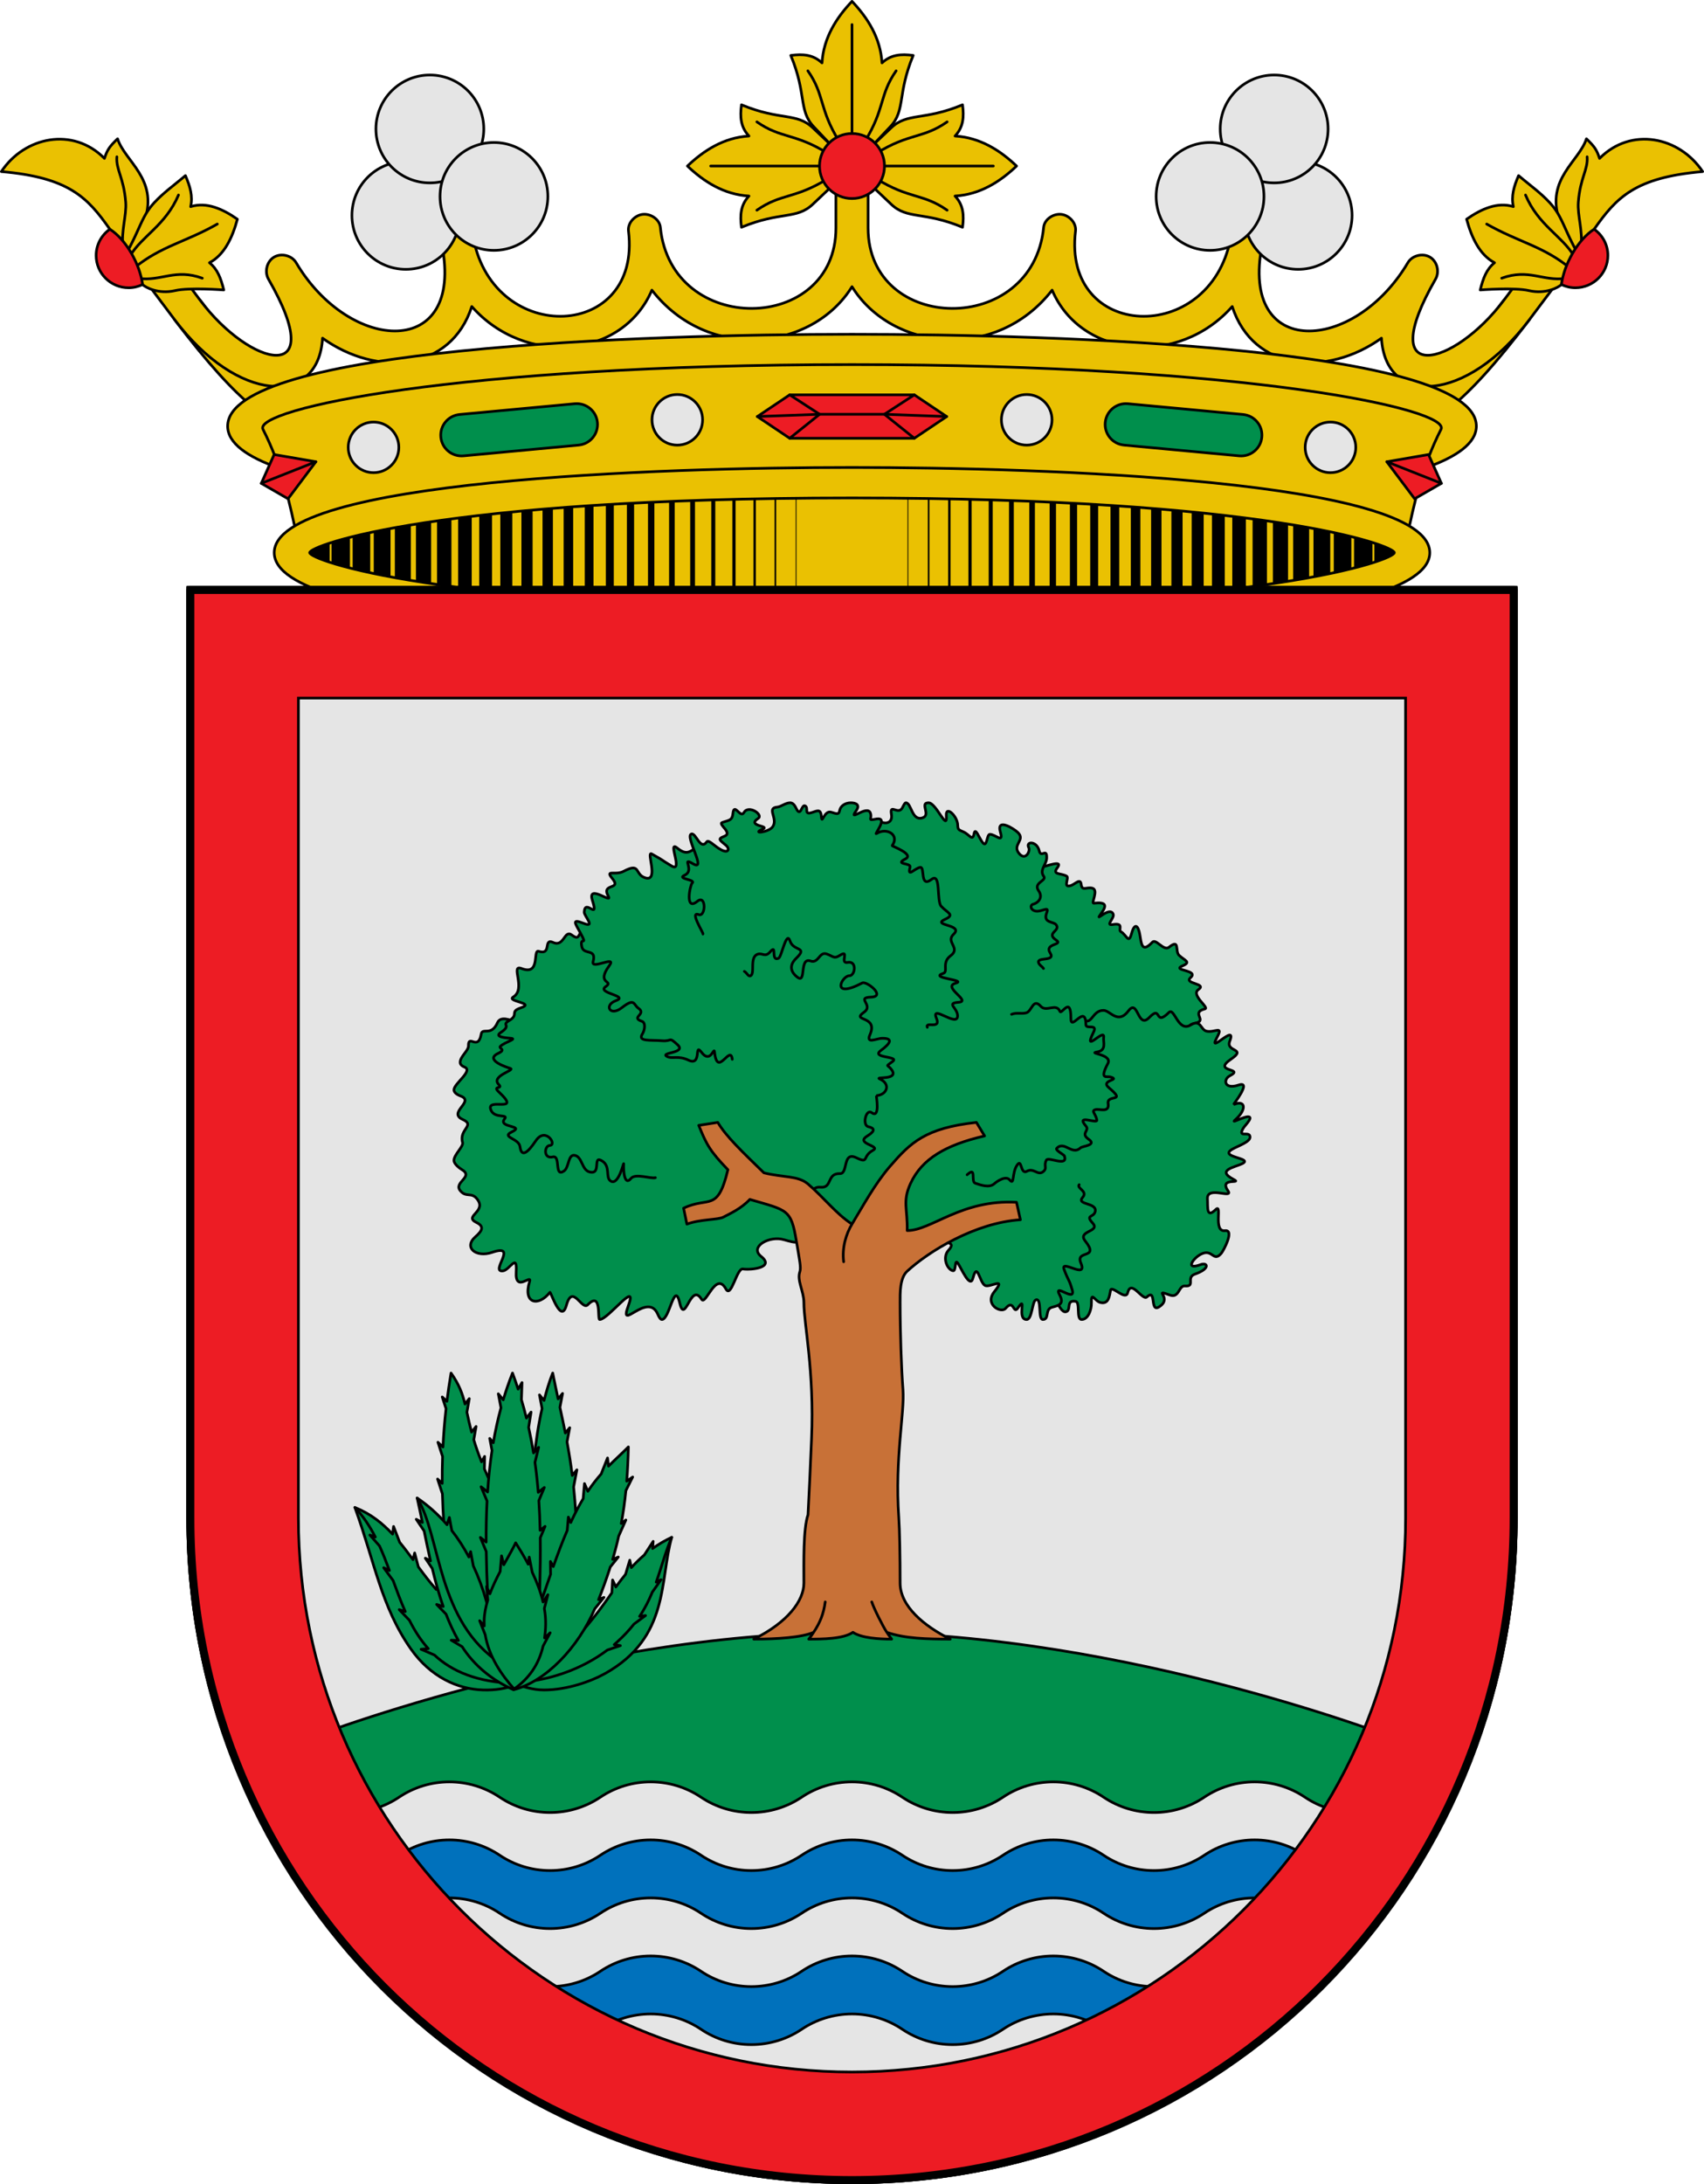
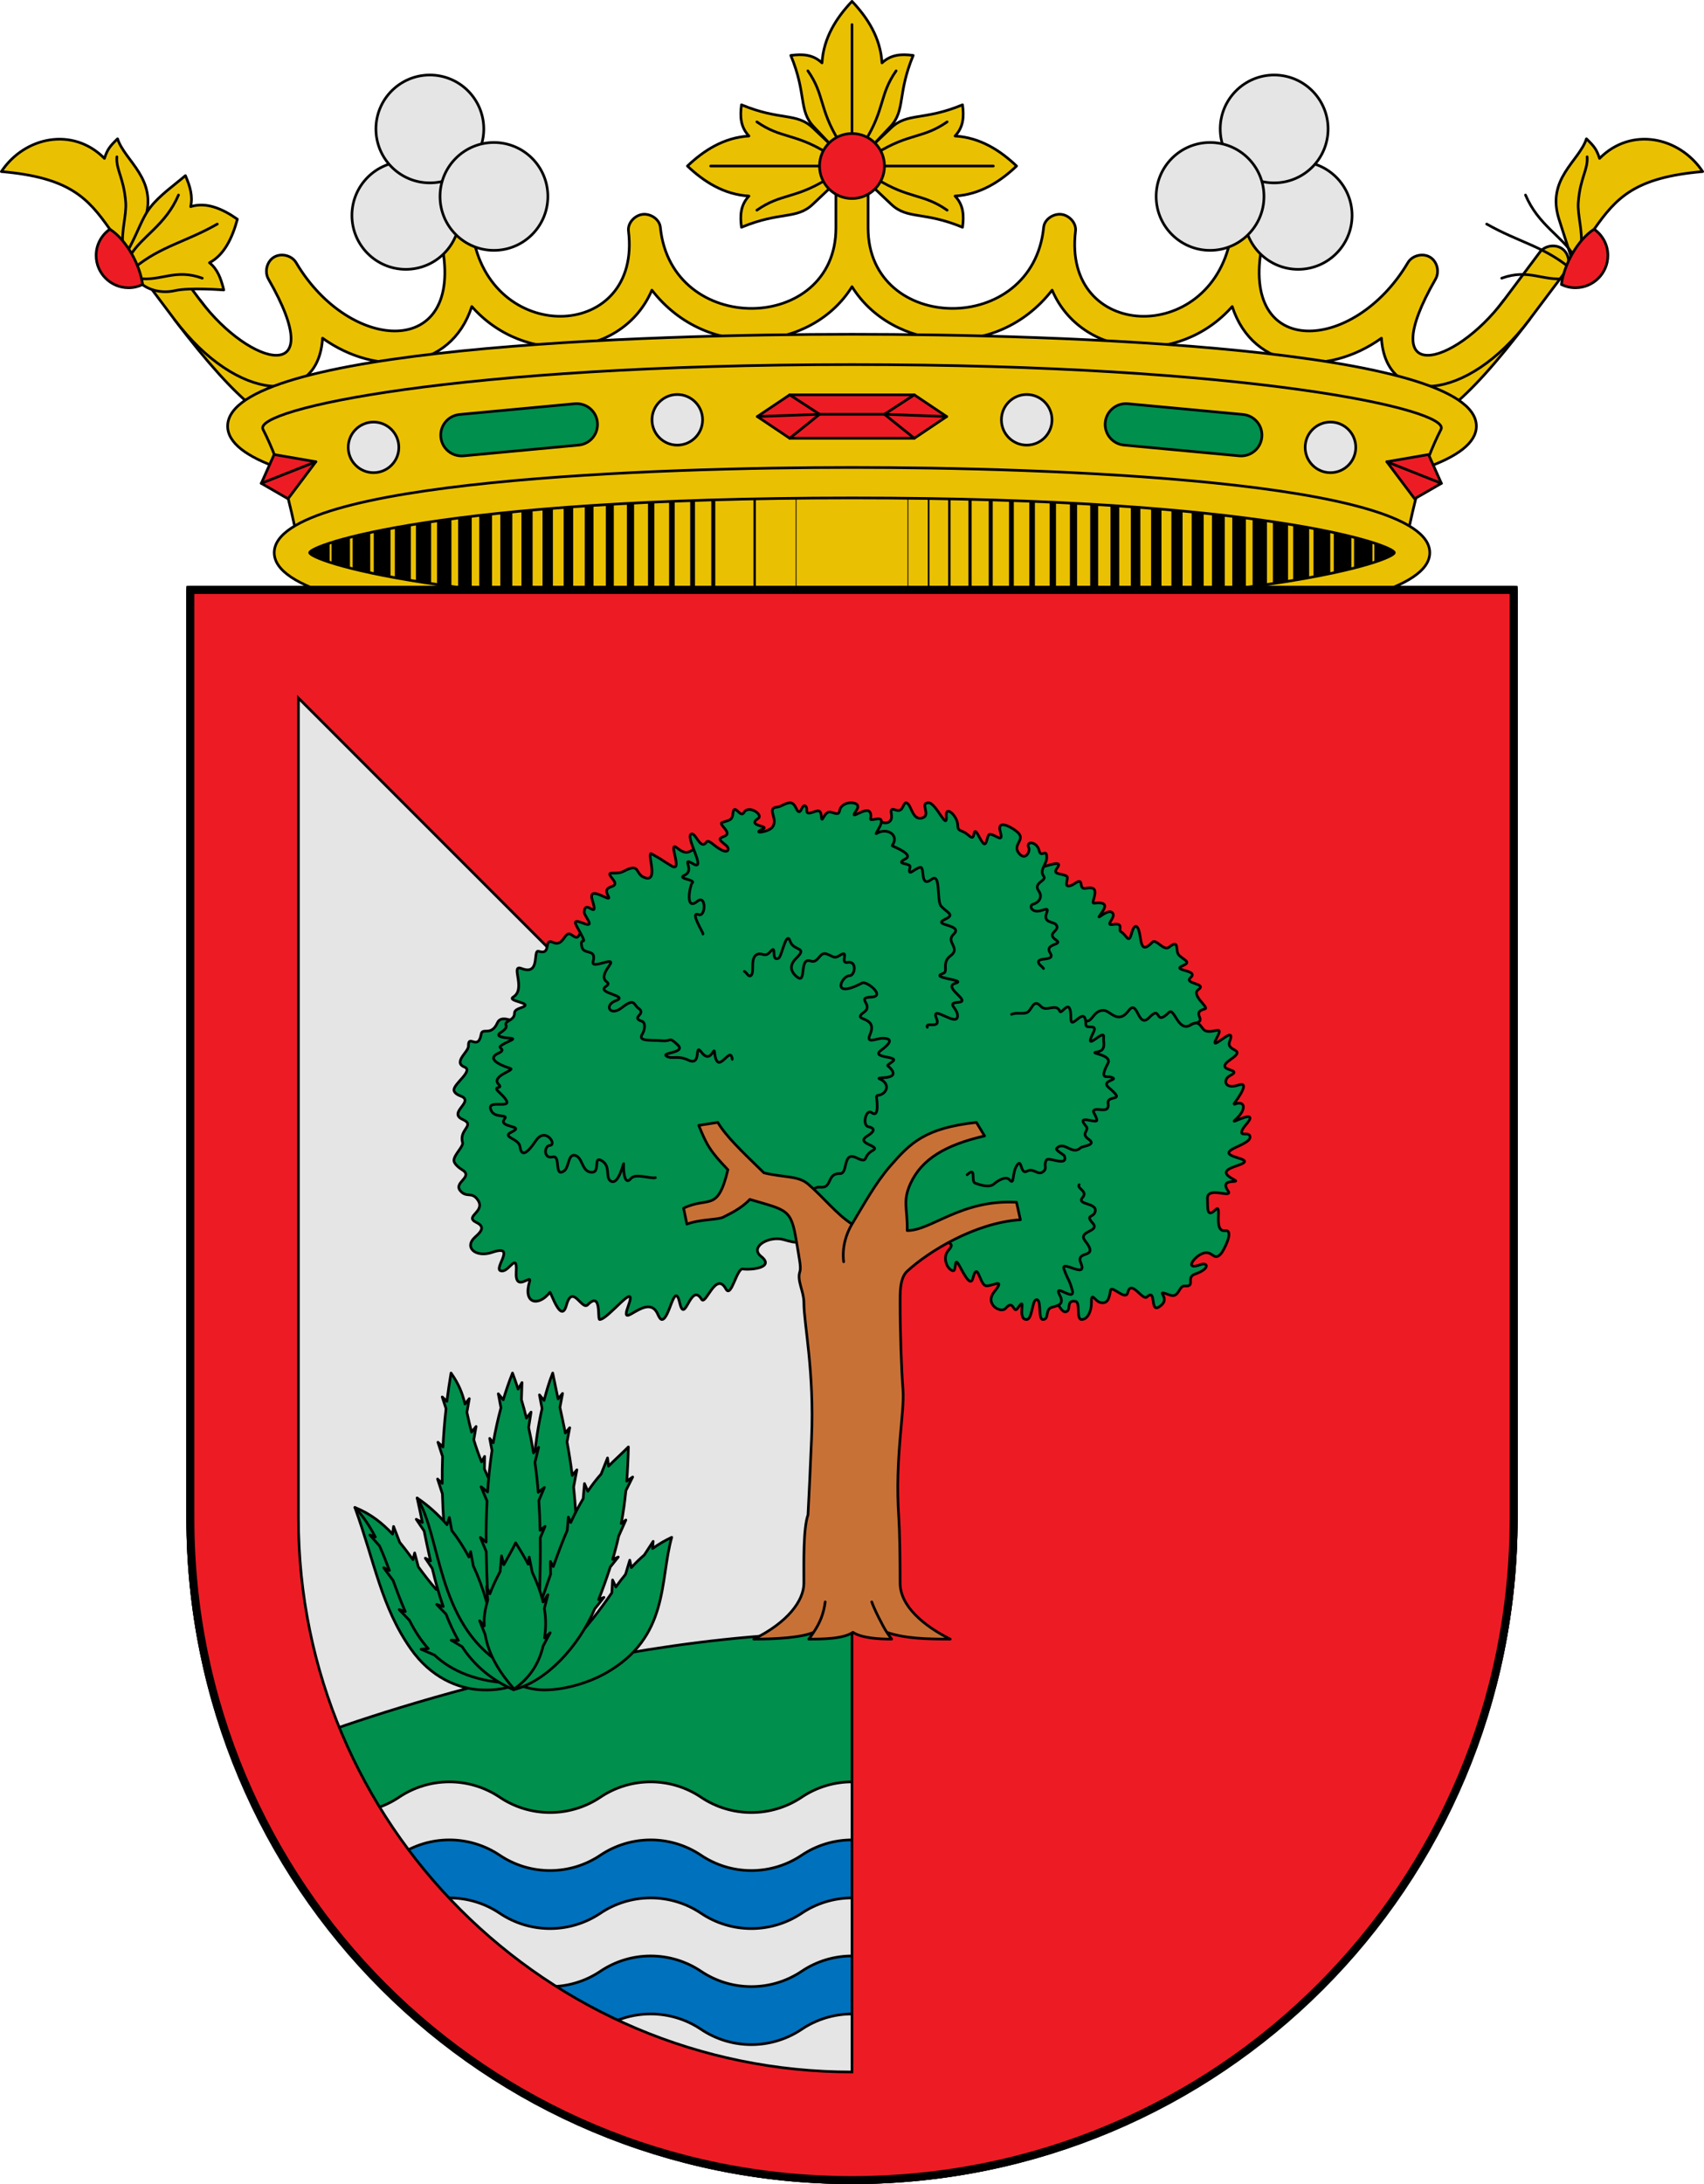
<svg xmlns="http://www.w3.org/2000/svg" viewBox="0,0,640,820">
  <g stroke="#000" stroke-linecap="round" stroke-linejoin="round">
    <path d="m529.552 207.5c0 8.415-45.943 25.526-209.552 25.526s-209.552-17.111-209.552-25.526 45.943-25.526 209.552-25.526 209.552 17.111 209.552 25.526z" fill="#eac102" />
    <g fill="none">
      <path d="m135.754 196.496v22.009" stroke-width="6.6" />
      <path d="m143.527 194.709v25.582" stroke-width="6.3" />
      <path d="m151.3 193.536v27.927" stroke-width="6" />
      <path d="m159.073 192.085v30.83" stroke-width="5.7" />
      <path d="m166.847 190.801v33.398" stroke-width="5.4" />
      <path d="m174.62 189.685v35.631" stroke-width="5.1" />
      <path d="m182.393 188.569v37.863" stroke-width="4.8" />
      <path d="m190.166 187.619v39.761" stroke-width="4.5" />
      <path d="m197.94 187.005v40.99" stroke-width="4.2" />
      <path d="m205.714 186.28v42.441" stroke-width="3.9" />
      <path d="m213.487 185.163v44.674" stroke-width="3.6" />
      <path d="m221.261 184.549v45.903" stroke-width="3.3" />
      <path d="m229.034 184.27v46.461" stroke-width="3" />
      <path d="m236.807 183.6v47.8" stroke-width="2.7" />
      <path d="m244.58 183.042v48.917" stroke-width="2.4" />
      <path d="m252.354 182.707v49.587" stroke-width="2.1" />
      <path d="m260.127 182.204v50.591" stroke-width="1.8" />
      <path d="m267.9 181.869v51.262" stroke-width="1.5" />
-       <path d="m275.673 180.864v53.272" stroke-width="1.2" />
      <path d="m283.447 180.864v53.272" stroke-width=".9" />
-       <path d="m291.22 180.864v53.272" stroke-width=".6" />
      <path d="m298.993 180.864v53.272" stroke-width=".3" />
      <path d="m120.207 201.799v11.402" stroke-width="7.2" />
      <path d="m127.98 198.951v17.097" stroke-width="6.9" />
      <path d="m504.246 196.496v22.009" stroke-width="6.6" />
      <path d="m496.473 194.709v25.582" stroke-width="6.3" />
      <path d="m488.7 193.536v27.927" stroke-width="6" />
      <path d="m480.927 192.085v30.83" stroke-width="5.7" />
      <path d="m473.153 190.801v33.398" stroke-width="5.4" />
      <path d="m465.38 189.685v35.631" stroke-width="5.1" />
      <path d="m457.607 188.569v37.863" stroke-width="4.8" />
      <path d="m449.834 187.619v39.761" stroke-width="4.5" />
      <path d="m442.06 187.005v40.99" stroke-width="4.2" />
      <path d="m434.287 186.28v42.441" stroke-width="3.9" />
      <path d="m426.514 185.163v44.674" stroke-width="3.6" />
      <path d="m418.739 184.549v45.903" stroke-width="3.3" />
      <path d="m410.966 184.27v46.461" stroke-width="3" />
      <path d="m403.193 183.6v47.8" stroke-width="2.7" />
      <path d="m395.42 183.042v48.917" stroke-width="2.4" />
      <path d="m387.646 182.707v49.587" stroke-width="2.1" />
      <path d="m379.873 182.204v50.591" stroke-width="1.8" />
      <path d="m372.1 181.869v51.262" stroke-width="1.5" />
      <path d="m364.327 180.864v53.272" stroke-width="1.2" />
      <path d="m356.553 180.864v53.272" stroke-width=".9" />
      <path d="m348.78 180.864v53.272" stroke-width=".6" />
      <path d="m341.007 180.864v53.272" stroke-width=".3" />
      <path d="m519.793 201.799v11.402" stroke-width="7.2" />
      <path d="m512.02 198.951v17.097" stroke-width="6.9" />
    </g>
    <g>
      <path d="m305.27 47.975 7.195 6.809v15.102l-7.195 6.81c-6.137 5.809-12.206 2.575-26.785 8.63-.598-4.573-.337-8.356 2.811-11.723-9.445-.566-16.972-5.431-23.111-11.268 6.139-5.837 13.666-10.702 23.111-11.268-3.148-3.367-3.408-7.149-2.811-11.722 14.578 6.054 20.646 2.821 26.785 8.63z" fill="#eac102" />
      <path d="m308.954 62.335h-42.041" fill="none" />
      <path d="m310.778 67.152c-12.326 7.643-17.396 5.39-26.507 11.761" fill="none" />
      <path d="m310.778 57.518c-12.326-7.643-17.396-5.391-26.507-11.761" fill="none" />
      <path d="m327.549 54.797 6.808-7.197c5.807-6.139 2.574-12.209 8.627-26.792-4.572-.598-8.353-.337-11.719 2.812-.566-9.448-5.429-16.978-11.265-23.12-5.836 6.142-10.699 13.671-11.265 23.12-3.366-3.149-7.147-3.409-11.719-2.812 6.053 14.583 2.82 20.653 8.627 26.792l6.808 7.197z" fill="#eac102" />
      <path d="m320 51.286v-42.055" fill="none" />
      <path d="m315.185 53.11c-7.642-12.33-5.389-17.402-11.757-26.515" fill="none" />
      <path d="m108.724 147.361c-9.67-4.11-25.772-24.18-33.52-34.604l-9.664 7.206c12.534 16.551 22.108 26.968 29.745 33.065 3.819 3.049 7.152 5.091 10.645 6.118z" fill="#eac102" />
      <path d="m531.276 147.361c9.67-4.11 25.772-24.18 33.52-34.604l9.664 7.206c-12.534 16.551-22.108 26.968-29.745 33.065-3.819 3.049-7.152 5.091-10.645 6.118z" fill="#eac102" />
      <path d="m244.843 108.928c-11.006 25.76-47.609 28.868-67.645 6.155-7.908 24.37-35.579 26.565-56.056 11.879-1.554 25.967-32.091 24.3-55.603-7 0 0-9.06-12.06-13.589-18.09-1.897-2.526-1.314-6.54 1.226-8.426 2.54-1.887 6.581-1.308 8.475 1.22 4.517 6.03 13.552 18.09 13.552 18.09 18.743 25.02 48.983 32.659 25.631-7.957-1.573-2.736-.642-6.636 2.076-8.257 2.718-1.621 6.699-.652 8.305 2.065 20.175 34.129 63.246 36.415 54.773-6.568l-3.699-18.766c-.596-3.023 1.769-6.265 4.811-6.853 3.042-.588 6.445 1.54 7.042 4.563l3.699 18.728c7.965 40.322 63.203 38.004 58.208-2.965-.364-2.985 2.312-5.907 5.314-6.265 3.002-.358 6.354 1.847 6.652 4.838 4.118 41.214 65.946 39.972 65.946.263v-19.779c0-3.157 2.839-6.118 6.04-6.118s6.04 2.961 6.04 6.118v19.779c0 39.709 61.828 40.952 65.946-.263.299-2.992 3.65-5.196 6.652-4.838 3.002.358 5.678 3.28 5.314 6.265-4.996 40.969 50.243 43.287 58.208 2.965l3.699-18.728c.597-3.023 4-5.151 7.042-4.563 3.042.588 5.407 3.829 4.811 6.853l-3.699 18.766c-8.473 42.983 34.597 40.697 54.773 6.568 1.606-2.717 5.587-3.686 8.305-2.065 2.718 1.621 3.649 5.521 2.076 8.257-23.352 40.616 6.888 32.977 25.631 7.957 0 0 9.034-12.06 13.552-18.09 1.894-2.528 5.935-3.107 8.475-1.22 2.54 1.887 3.124 5.901 1.226 8.426-4.53 6.03-13.589 18.09-13.589 18.09-23.512 31.3-54.049 32.967-55.603 7-20.477 14.686-48.148 12.491-56.056-11.879-20.036 22.713-56.639 19.605-67.645-6.155-21.01 27.072-60.177 22.887-75.157-1.292-14.98 24.179-54.147 28.364-75.157 1.292z" fill="#eac102" />
      <path d="m41.258 86.054c-8.343-11.837-15.252-19.437-40.758-21.633 8.726-13.123 26.9-16.922 38.721-4.947 1.118-3.277 1.808-4.345 4.933-7.373 2.787 8.546 15.197 15.004 10.274 30.307l-4.838 15.039z" fill="#eac102" />
      <path d="m46.183 92.837c-.743-6.259 1.411-11.905 1.027-16.929-.703-9.193-3.714-12.221-3.316-17.036" fill="none" />
      <path d="m47.524 95.004c4.602-8.211 5.508-12.72 8.956-17.189 3.442-4.462 9.073-8.382 13.162-11.885 1.794 4.116 2.82 7.712 1.964 11.648 5.907-1.853 12.005.822 17.556 4.721-1.898 6.995-4.941 13.431-10.493 16.34 2.963 2.349 4.305 5.812 5.373 10.23 0 0-12.751-1.026-18.302.242-6.34 1.449-11.154-1.26-12.195-2.282z" fill="#eac102" />
      <path d="m50.666 100.391c9.921-8.025 19.004-9.49 30.947-16.268" fill="none" />
      <path d="m48.949 95.946c4.339-7.3 13.269-11.369 18.089-22.724" fill="none" />
      <path d="m52.053 104.519c8.534 1.168 13.71-3.78 23.92-.073" fill="none" />
      <path d="m53.545 106.83c-1.597.763-3.349 1.208-5.24 1.208-6.738 0-12.2-5.431-12.2-12.13 0-4.084 2.041-7.655 5.153-9.854 6.13 3.874 11.337 13.259 12.287 20.776z" fill="#ed1c24" fill-rule="evenodd" />
      <path d="m598.742 86.054c8.343-11.837 15.252-19.437 40.758-21.633-8.726-13.123-26.9-16.922-38.721-4.947-1.118-3.277-1.808-4.345-4.933-7.373-2.787 8.546-15.197 15.004-10.274 30.307l4.838 15.039z" fill="#eac102" />
-       <path d="m592.476 95.004c-4.602-8.211-5.508-12.72-8.956-17.189-3.442-4.462-9.073-8.382-13.162-11.885-1.794 4.116-2.82 7.712-1.964 11.648-5.907-1.853-12.005.822-17.556 4.721 1.898 6.995 4.941 13.431 10.493 16.34-2.963 2.349-4.305 5.812-5.373 10.23 0 0 12.751-1.026 18.302.242 6.34 1.449 11.154-1.26 12.195-2.282z" fill="#eac102" />
      <path d="m593.817 92.837c.743-6.259-1.411-11.905-1.027-16.929.703-9.193 3.714-12.221 3.316-17.036" fill="none" />
      <path d="m589.335 100.391c-9.921-8.025-19.004-9.49-30.947-16.268" fill="none" />
      <path d="m591.051 95.946c-4.339-7.3-13.269-11.369-18.089-22.724" fill="none" />
      <path d="m587.947 104.519c-8.534 1.168-13.71-3.78-23.92-.073" fill="none" />
      <path d="m586.455 106.83c1.597.763 3.349 1.208 5.24 1.208 6.738 0 12.2-5.431 12.2-12.13 0-4.084-2.041-7.655-5.153-9.854-6.13 3.874-11.337 13.259-12.287 20.776z" fill="#ed1c24" fill-rule="evenodd" />
      <path d="m334.73 47.975-7.195 6.809v15.102l7.195 6.81c6.137 5.809 12.206 2.575 26.785 8.63.598-4.573.337-8.356-2.811-11.723 9.445-.566 16.972-5.431 23.111-11.268-6.139-5.837-13.666-10.702-23.111-11.268 3.148-3.367 3.408-7.149 2.811-11.722-14.578 6.054-20.646 2.821-26.785 8.63z" fill="#eac102" />
      <path d="m331.046 62.335h42.041" fill="none" />
      <path d="m329.222 67.152c12.326 7.643 17.396 5.39 26.507 11.761" fill="none" />
      <path d="m329.222 57.518c12.326-7.643 17.396-5.391 26.507-11.761" fill="none" />
      <path d="m324.815 53.11c7.642-12.33 5.389-17.402 11.757-26.515" fill="none" />
      <path d="m332.2 62.335c0 6.738-5.462 12.2-12.2 12.2s-12.2-5.462-12.2-12.2 5.462-12.2 12.2-12.2 12.2 5.462 12.2 12.2z" fill="#ed1c24" fill-rule="evenodd" />
      <path d="m320 182.15c-168.57 0-220.116-19.27-220.116-22.15 0-2.88 51.546-22.151 220.116-22.151s220.116 19.27 220.116 22.151c0 2.88-51.546 22.15-220.116 22.15zm-166.243 3.832c-39.251-5.182-68.257-13.333-68.257-25.982 0-29.396 156.668-34.5 234.5-34.5s234.5 5.104 234.5 34.5c0 12.649-29.006 20.8-68.257 25.982z" fill="#eac102" fill-rule="evenodd" />
      <path d="m195.211 185.982-83.261 17.712c-3.114-14.949-6.055-28.533-13.178-42.512-3.787-7.431 72.067-24.299 221.229-24.299s225.016 16.869 221.229 24.299c-7.123 13.979-10.064 27.562-13.178 42.512l-83.261-17.712z" fill="#eac102" />
      <path d="m172.64 155.615 43.214-4.034c4.323-.404 8.129 2.735 8.534 7.037.406 4.302-2.748 8.091-7.071 8.494l-43.214 4.034c-4.323.404-8.129-2.735-8.534-7.037-.406-4.302 2.748-8.091 7.071-8.494z" fill="#008f4c" fill-rule="evenodd" />
      <path d="m149.797 167.961c0 5.247-4.253 9.5-9.5 9.5s-9.5-4.253-9.5-9.5 4.253-9.5 9.5-9.5 9.5 4.253 9.5 9.5z" fill="#e5e5e5" fill-rule="evenodd" />
      <path d="m263.882 157.619c0 5.247-4.253 9.5-9.5 9.5s-9.5-4.253-9.5-9.5 4.253-9.5 9.5-9.5 9.5 4.253 9.5 9.5z" fill="#e5e5e5" fill-rule="evenodd" />
      <path d="m98.138 181.472 4.821-10.819 15.674 2.708-10.448 13.905z" fill="#ed1c24" />
      <path d="m98.138 181.472 20.495-8.112" fill="none" />
      <path d="m523.689 207.5c0 2.671-47.699 20.545-203.689 20.545s-203.689-17.874-203.689-20.545c0-2.671 47.699-20.546 203.689-20.546 155.99 0 203.689 17.874 203.689 20.546zm13.311 0c0 27.266-144.977 32-217 32s-217-4.734-217-32 144.977-32 217-32c72.023 0 217 4.734 217 32z" fill="#eac102" fill-rule="evenodd" />
      <path d="m296.597 148.238-12.16 8.155 12.16 8.154h46.806l12.16-8.154-12.16-8.155z" fill="#ed1c24" />
      <path d="m296.597 148.238 11.24 7.298-11.24 9.01" fill="none" />
      <path d="m284.437 156.392 23.4-.856h24.327l23.4.856" fill="none" />
      <path d="m343.403 148.238-11.24 7.298 11.24 9.01" fill="none" />
      <path d="m466.862 155.615-43.214-4.034c-4.323-.404-8.129 2.735-8.534 7.037-.406 4.302 2.748 8.091 7.071 8.494l43.214 4.034c4.323.404 8.129-2.735 8.534-7.037s-2.748-8.091-7.071-8.494z" fill="#008f4c" fill-rule="evenodd" />
      <path d="m541.364 181.472-4.821-10.819-15.674 2.708 10.448 13.905z" fill="#ed1c24" />
      <path d="m541.364 181.472-20.495-8.112" fill="none" />
      <path d="m490.204 167.961c0 5.247 4.253 9.5 9.5 9.5s9.5-4.253 9.5-9.5-4.253-9.5-9.5-9.5-9.5 4.253-9.5 9.5z" fill="#e5e5e5" fill-rule="evenodd" />
      <path d="m376.118 157.619c0 5.247 4.253 9.5 9.5 9.5s9.5-4.253 9.5-9.5-4.253-9.5-9.5-9.5-9.5 4.253-9.5 9.5z" fill="#e5e5e5" fill-rule="evenodd" />
      <path d="m172.682 80.869c0 11.184-9.066 20.25-20.25 20.25s-20.25-9.066-20.25-20.25 9.066-20.25 20.25-20.25 20.25 9.066 20.25 20.25z" fill="#e5e5e5" fill-rule="evenodd" />
      <path d="m181.697 48.412c0 11.184-9.066 20.25-20.25 20.25s-20.25-9.066-20.25-20.25 9.066-20.25 20.25-20.25 20.25 9.066 20.25 20.25z" fill="#e5e5e5" fill-rule="evenodd" />
      <path d="m205.766 73.746c0 11.184-9.066 20.25-20.25 20.25s-20.25-9.066-20.25-20.25 9.066-20.25 20.25-20.25 20.25 9.066 20.25 20.25z" fill="#e5e5e5" fill-rule="evenodd" />
      <path d="m467.318 80.869c0 11.184 9.066 20.25 20.25 20.25s20.25-9.066 20.25-20.25-9.066-20.25-20.25-20.25-20.25 9.066-20.25 20.25z" fill="#e5e5e5" fill-rule="evenodd" />
      <path d="m458.303 48.412c0 11.184 9.066 20.25 20.25 20.25s20.25-9.066 20.25-20.25-9.066-20.25-20.25-20.25-20.25 9.066-20.25 20.25z" fill="#e5e5e5" fill-rule="evenodd" />
      <path d="m434.235 73.746c0 11.184 9.066 20.25 20.25 20.25s20.25-9.066 20.25-20.25-9.066-20.25-20.25-20.25-20.25 9.066-20.25 20.25z" fill="#e5e5e5" fill-rule="evenodd" />
    </g>
  </g>
  <g>
    <path d="m70.5 220.5v349.5c0 137.8 111.7 249.5 249.5 249.5s249.5-111.7 249.5-249.5v-349.5z" fill="#e5e5e5" stroke="#000" stroke-linecap="round" stroke-linejoin="round" />
    <path d="m527.917 654.096-102.916 130.904h-210l-102.917-130.904s103.959-41.226 207.917-41.226c103.958 0 207.917 41.226 207.917 41.226z" fill="#008f4c" stroke="#000" stroke-linecap="round" stroke-linejoin="round" />
    <path d="m190 770 130 30 130-30 77.916-95.25c-5.571 3.748-12.157 5.753-18.9 5.753s-13.331-2.004-18.902-5.753c-5.571-3.748-12.158-5.753-18.902-5.753-6.743 0-13.331 2.004-18.902 5.753-5.571 3.748-12.158 5.753-18.902 5.753-6.743 0-13.331-2.004-18.902-5.753-5.571-3.748-12.158-5.753-18.902-5.753-6.743 0-13.331 2.004-18.902 5.753-5.571 3.748-12.158 5.753-18.902 5.753-6.743 0-13.331-2.004-18.902-5.753-5.571-3.748-12.158-5.753-18.902-5.753-6.743 0-13.331 2.004-18.902 5.753-5.571 3.748-12.158 5.753-18.902 5.753-6.743 0-13.331-2.004-18.902-5.753-5.571-3.748-12.158-5.753-18.902-5.753-6.743 0-13.331 2.004-18.902 5.753-5.571 3.748-12.158 5.753-18.902 5.753-6.743 0-13.331-2.004-18.902-5.753-5.571-3.748-12.158-5.753-18.902-5.753-6.743 0-13.331 2.004-18.902 5.753-5.571 3.748-12.158 5.753-18.902 5.753-6.743 0-13.329-2.004-18.9-5.753z" fill="#e5e5e5" stroke="#000" stroke-linecap="round" stroke-linejoin="round" />
    <path d="m452.312 761.886c-5.571 3.748-12.158 5.753-18.902 5.753-6.743 0-13.331-2.004-18.902-5.753-5.571-3.748-12.158-5.753-18.902-5.753-6.743 0-13.331 2.004-18.902 5.753-5.571 3.748-12.158 5.753-18.902 5.753-6.743 0-13.331-2.004-18.902-5.753-5.571-3.748-12.158-5.753-18.902-5.753-6.743 0-13.331 2.004-18.902 5.753-5.571 3.748-12.158 5.753-18.902 5.753-6.743 0-13.331-2.004-18.902-5.753-5.571-3.748-12.158-5.753-18.902-5.753-6.743 0-13.331 2.004-18.902 5.753-5.571 3.748-12.158 5.753-18.902 5.753-6.743 0-13.331-2.004-18.902-5.753v-21.784c5.571 3.748 12.158 5.753 18.902 5.753 6.743 0 13.331-2.004 18.902-5.753 5.571-3.748 12.158-5.753 18.902-5.753 6.743 0 13.331 2.004 18.902 5.753 5.571 3.748 12.158 5.753 18.902 5.753 6.743 0 13.331-2.004 18.902-5.753 5.571-3.748 12.158-5.753 18.902-5.753 6.743 0 13.331 2.004 18.902 5.753 5.571 3.748 12.158 5.753 18.902 5.753 6.743 0 13.331-2.004 18.902-5.753 5.571-3.748 12.158-5.753 18.902-5.753 6.743 0 13.331 2.004 18.902 5.753 5.571 3.748 12.158 5.753 18.902 5.753 6.743 0 13.331-2.004 18.902-5.753z" fill="#0071bc" stroke="#000" stroke-linecap="round" stroke-linejoin="round" />
    <path d="m490.115 718.318c-5.571-3.748-12.158-5.753-18.902-5.753-6.743 0-13.331 2.004-18.902 5.753-5.571 3.748-12.158 5.753-18.902 5.753-6.743 0-13.331-2.004-18.902-5.753-5.571-3.748-12.158-5.753-18.902-5.753-6.743 0-13.331 2.004-18.902 5.753-5.571 3.748-12.158 5.753-18.902 5.753-6.743 0-13.331-2.004-18.902-5.753-5.571-3.748-12.158-5.753-18.902-5.753-6.743 0-13.331 2.004-18.902 5.753-5.571 3.748-12.158 5.753-18.902 5.753-6.743 0-13.331-2.004-18.902-5.753-5.571-3.748-12.158-5.753-18.902-5.753-6.743 0-13.331 2.004-18.902 5.753-5.571 3.748-12.158 5.753-18.902 5.753-6.743 0-13.331-2.004-18.902-5.753-5.571-3.748-12.158-5.753-18.902-5.753-6.743 0-13.331 2.004-18.902 5.753v-21.784c5.571-3.748 12.158-5.753 18.902-5.753 6.743 0 13.331 2.004 18.902 5.753 5.571 3.748 12.158 5.753 18.902 5.753 6.743 0 13.331-2.004 18.902-5.753 5.571-3.748 12.158-5.753 18.902-5.753 6.743 0 13.331 2.004 18.902 5.753 5.571 3.748 12.158 5.753 18.902 5.753 6.743 0 13.331-2.004 18.902-5.753 5.571-3.748 12.158-5.753 18.902-5.753 6.743 0 13.331 2.004 18.902 5.753 5.571 3.748 12.158 5.753 18.902 5.753 6.743 0 13.331-2.004 18.902-5.753 5.571-3.748 12.158-5.753 18.902-5.753 6.743 0 13.331 2.004 18.902 5.753 5.571 3.748 12.158 5.753 18.902 5.753 6.743 0 13.331-2.004 18.902-5.753 5.571-3.748 12.158-5.753 18.902-5.753 6.743 0 13.331 2.004 18.902 5.753z" fill="#0071bc" stroke="#000" stroke-linecap="round" stroke-linejoin="round" />
-     <path d="m112.083 262.083v307.917c0 114.842 93.083 207.917 207.917 207.917s207.917-93.075 207.917-207.917v-307.917zm-41.583-41.583v349.5c0 137.801 111.699 249.5 249.5 249.5s249.5-111.699 249.5-249.5v-349.5z" fill="#ed1c24" fill-rule="evenodd" stroke="#000" />
+     <path d="m112.083 262.083v307.917c0 114.842 93.083 207.917 207.917 207.917v-307.917zm-41.583-41.583v349.5c0 137.801 111.699 249.5 249.5 249.5s249.5-111.699 249.5-249.5v-349.5z" fill="#ed1c24" fill-rule="evenodd" stroke="#000" />
  </g>
  <g>
    <g>
      <path d="m133.291 565.959c7.491 20.683 9.921 37.336 21.018 53.115 7.338 10.434 17.478 15.148 27.173 15.411 4.382.119 8.699-.437 12.674-2.159-4.137-10.297-11.445-19.479-22.088-27.711-2.172-1.68-4.122-3.475-5.927-5.339l-1.522-5.764-.799 3.239c-2.427-2.767-4.599-5.632-6.7-8.484l-1.382-5.23-.621 2.514c-1.637-2.228-3.283-4.423-5.003-6.508l-2.295-5.946-.381 2.878c-3.842-4.123-8.268-7.66-14.148-10.015z" fill="#008f4c" stroke="#000" stroke-linecap="round" stroke-linejoin="round" />
      <path d="m252.291 577.172c-2.634 1.227-5.003 2.648-7.181 4.207l.207-2.68-3.325 5.107c-1.746 1.488-3.356 3.077-4.868 4.739l-.588-2.779-1.592 5.301c-1.266 1.54-2.469 3.127-3.629 4.747l-1.238-2.621-.284 4.818c-8.378 12.197-20.307 26.814-35.636 34.316 1.947.787 5.777 2.159 10.158 2.159 8.711 0 17.765-3.246 23.111-6.264 24.104-13.605 20.259-34.882 24.865-51.049z" fill="#008f4c" stroke="#000" stroke-linecap="round" stroke-linejoin="round" />
      <path d="m207.592 515.5c-1.256 3.089-2.334 6.736-3.258 10.289l-1.718-2.092.978 5.137c-5.604 24.446-4.641 57.186-3.994 80.797l16.874.296c.832-23.193.295-38.986-1.033-51.65l1.227-6.439-1.734 2.111c-.564-4.489-1.232-8.619-1.97-12.595l1.016-5.328-1.647 2.004c-.637-3.217-1.33-6.417-2.036-9.649l.995-5.219-1.68 2.043c-.66-3.014-1.337-6.41-2.018-9.705z" fill="#008f4c" stroke="#000" stroke-linecap="round" stroke-linejoin="round" />
      <path d="m169.406 515.5c-.614 3.682-1.127 7.02-1.567 10.62l-1.742-1.647 1.426 4.394c-.538 4.869-.921 9.669-1.156 14.405l-1.883-1.782 1.736 5.345c-.117 3.394-.167 6.762-.136 10.098l-1.734-1.641 1.805 5.558c.399 15.219 2.277 29.892 5.322 44.355l15.662-.59c4.228-11.043 6.667-29.22-.888-43.968-1.714-3.346-3.13-6.379-4.315-9.152l.081-4.689-1.158 2.036c-1.222-3.068-2.182-5.83-2.922-8.295l.878-4.983-1.692 2.118c-.749-2.808-1.265-5.196-1.764-7.453l.902-5.117-1.616 2.022c-1.008-4.091-2.264-7.407-5.242-11.634z" fill="#008f4c" stroke="#000" stroke-linecap="round" stroke-linejoin="round" />
      <path d="m193.383 632.057c-14.368-.507-23.675-4.604-30.203-10.677l-5.022-2.174 2.688-.235c-2.853-3.191-5.142-6.794-7.075-10.646l-3.831-4 2.274.712c-1.679-3.767-3.139-7.72-4.579-11.662l-3.526-4.778 2.154 1.026c-1.164-3.136-2.37-6.222-3.729-9.226l-3.616-4.077 2.046.744c-2.065-4.03-4.55-7.808-7.673-11.104" fill="none" stroke="#000" stroke-linecap="round" stroke-linejoin="round" />
-       <path d="m199.303 631.172c7.43-.985 18.734-4.078 28.828-11.685l4.876-1.647-2.314-.385c.359-.305.677-.606 1.031-.924 2.5-2.244 4.639-4.555 6.399-6.797l4.327-3.183-2.217.293c2.024-3.032 3.519-6.064 4.779-9.11l3.266-4.651-1.819.922c1.986-5.561 3.411-11.133 5.831-16.833" fill="none" stroke="#000" stroke-linecap="round" stroke-linejoin="round" />
      <path d="m236.009 543.238c-2.542 2.567-5.003 4.758-7.455 7.222l-.374-3.076-2.402 6.03c-1.647 1.855-3.303 3.949-4.989 6.475l-1.268-2.894-.493 5.671c-1.52 2.533-3.071 5.488-4.667 8.955l-.889-2.029-.438 5.027c-.816 1.898-1.64 3.888-2.483 6.094-1.012 2.648-1.904 5.097-2.739 7.447l-1.08-1.921.059 4.841c-6.667 19.447-11.226 29.975-13.899 43.322 12.278-3.159 24.265-15.915 30.498-30.395l3.443-4.285-2.014.842c1.464-3.666 2.817-7.461 4.086-11.293.105-.319.203-.639.306-.959l2.999-3.733-2.115.883c.857-2.872 1.622-5.785 2.29-8.783l2.677-6.002-1.728 1.321c.726-3.923 1.309-8.012 1.742-12.368l2.546-5.099-2.233 1.557c.32-4.035.527-8.294.619-12.85z" fill="#008f4c" stroke="#000" stroke-linecap="round" stroke-linejoin="round" />
      <path d="m192.495 515.5c-1.32 3.307-2.469 6.661-3.482 10.053l-1.856-2.258 1 5.252c-1.175 4.316-2.131 8.692-2.892 13.122l-1.335-1.625.864 4.529c-.784 5.132-1.309 10.336-1.66 15.588l-2.453-1.965 2.243 5.361c-.263 5.096-.356 10.238-.332 15.413l-2.179-1.746 2.211 5.285c.145 9.847.676 19.8 1.287 29.776l18.352.59c.296-11.823.81-23.598.66-35.519l1.794-4.285-1.857 1.486c-.08-3.699-.234-7.415-.482-11.151l2.069-4.942-2.29 1.834c-.302-3.731-.7-7.483-1.234-11.265l1.383-5.639-1.921 2.102c-.513-3.164-1.121-6.35-1.838-9.56l.91-5.773-1.737 2.258c-.567-2.288-1.188-4.589-1.876-6.904l.208-6.441-1.45 2.462c-.654-2.003-1.353-4.015-2.108-6.04z" fill="#008f4c" stroke="#000" stroke-linecap="round" stroke-linejoin="round" />
      <path d="m156.677 562.418c.675 2.967 1.315 6.049 1.957 9.183l-2.292-1.192 2.946 4.375c.758 3.713 1.546 7.478 2.404 11.243l-1.944-1.012 2.606 3.873c1.168 4.859 2.498 9.664 4.114 14.264l-2.473-.776 3.53 3.648c1.34 3.461 2.867 6.781 4.64 9.884l-2.69-.102 4.098 2.432c4.44 6.973 11.287 12.659 19.32 16.164-2.196-8.013-5.492-16.272-8.403-26.71l.235-6.025-1.306 2.182c-.257-.923-.422-1.512-.692-2.48-1.366-4.899-3.038-9.374-4.955-13.462l-1.009-5.35-.655 2.022c-1.938-3.652-4.085-6.956-6.406-9.922l-.93-4.936-.884 2.724c-3.449-4.007-7.221-7.345-11.21-10.026z" fill="#008f4c" stroke="#000" stroke-linecap="round" stroke-linejoin="round" />
      <path d="m156.677 562.418c9.008 14.411 7.273 46.768 31.674 62.262" fill="none" stroke="#000" stroke-linecap="round" stroke-linejoin="round" />
      <path d="m193.679 579.237c-1.071 2.266-2.727 5.105-4.455 8.237l-.856-3.345-.516 5.875c-1.404 2.66-2.774 5.49-3.852 8.387l-1.254-2.746.46 5.079c-.797 2.578-1.314 5.179-1.366 7.727-.014.679-.005 1.351.03 2.014l-1.723-1.979 2.082 5.235c1.393 8.33 6.26 15.218 10.86 20.402 5.457-3.851 9.224-8.984 10.886-16.115l2.661-4.994-2.104 1.937c.222-1.587.362-3.252.396-5.024.039-2.011-.141-4.033-.483-6.038l1.333-5.154-1.826 2.72c-.914-3.88-2.385-7.651-4.042-11.134l-1.142-5.718-.381 2.672c-1.598-3.028-3.263-5.759-4.708-8.037z" fill="#008f4c" stroke="#000" stroke-linecap="round" stroke-linejoin="round" />
    </g>
    <g>
      <path d="m208 452.808 55.431 20.092 24.638-13.045 32.023 13.045 35.468-7.638 29.176 7.638 47.264-35.928-20.987-70.759-95.115-42.313-103.043 49.426z" fill="#008f4c" stroke="#000" stroke-linecap="round" stroke-linejoin="round" />
      <path d="m306.653 454.02c-1.567 2.72-4.63.229-4.266 7.948.334 7.099-6.326 3.648-9.02 3.226-5.342-.837-11.743 3.144-7.489 6.53 5.217 4.153-3.594 5.169-6.897 4.703-2.287-.323-4.347 11.174-6.341 7.511-3.786-6.956-7.584 6.418-9.133 3.88-4.13-6.771-6.228 9.86-8.198 1.372-2.013-8.677-3.804 6.211-6.697 6.211-.492 0-1-.66-1.543-1.939-3.76-8.866-14.875 7.05-11.091-3.178 3.803-10.28-7.516 5.117-10.747 5.117-.945 0 .827-10.945-4.48-5.533-2.236 2.281-5.719-8.144-8.013.18-2.016 7.315-5.889-5.256-6.208-4.848-4.251 5.435-10.208 4.358-7.624-4.043.954-3.1-5.535 4.423-5.033-3.635.457-7.334-2.474-.572-5.065-.354-4.854.409 6.048-10.416-3.949-6.983-6.115 2.1-10.866-1.852-6.279-5.862 2.621-2.292 3.356-3.891.358-5.35-5.033-2.45 4.346-4.069.069-9.035-2.068-2.402-3.963-.26-6.136-2.897-2.658-3.225 5.333-5.167.521-7.975-.534-.311-2.896-1.963-2.896-3.389 0-2.189 3.675-5.229 3.228-6.763-1.429-4.904 4.945-6.413.087-8.597-5.849-2.63 4.648-6.752-.765-8.813-.309-.117-2.55-.902-2.55-2.321 0-2.381 7.395-7.178 3.977-8.555-1.2-.483-1.637-1.103-1.637-1.801 0-2.205 3.136-4.305 3.107-6.21-.069-4.559 3.665 2.134 4.789-4.381.444-2.572 3.791.994 6.115-4.278 2.158-4.896 13.585 4.527 14.208 2.35" fill="#008f4c" fill-rule="evenodd" stroke="#000" stroke-linecap="round" stroke-linejoin="round" />
      <path d="m229.43 352.041c-1.346 1.828-2.5-3.394-4.712.185-2.975 4.813-2.587-7.113-5.647-3.674-2 2.248-1.329 4.726-4.338 2.465-2.798-2.102-2.859 4.684-6.969 2.823-3.884-1.759-.342 4.895-5.447 3.324-2.379-.732.875 9.283-6.438 6.45-4.41-1.708 1.877 7.604-3.09 10.695-2.732 1.7 8.46 2.195 2.881 4.052-4.478 1.491-.565 2.577-4.448 4.812-3.142 1.809 1.204 1.589-3.195 4.507-2.013 1.336.35 1.881 3.7 2.13 2.863.213-1.98 1.297-3.787 3.02-.826.788 2.375 1.166-.803 2.633-5.397 2.49 3.273 5.282 4.461 5.626 2.355.683-7.537 2.784-4.239 6.129 1.699 1.723-2.558.353-.045 2.704 9.236 8.638-5.446 1.541-2.83 7.049 1.435 3.022 6.522 1.223 5.05 3.08-2.758 3.48 8.036 2.369 2.642 4.95-4.086 1.955 2.727 2.404 3.113 5.46.753 5.951 5.079-.978 6.133-2.423 3.588-4.913 7.873 1.835 5.093 2.002-2.19.131-2.447 5.188 1.075 4.324 3.169-.777.414 7.836 4.226 5.298 1.992-1.326 1.452-6.493 4.134-5.874 2.815.649 2.513 5.543 5.571 6.245 4.585 1.052.789-6.572 4.642-4.153 3.278 2.058 1.105 6.188 3.198 7.535 3.001 1.93 4.939-7.525 4.874-6.438-.143 2.378.248 8.542 2.759 5.451 1.646-2.026 7.529.255 9.16-.278" fill="#008f4c" fill-rule="evenodd" stroke="#000" stroke-linecap="round" stroke-linejoin="round" />
      <path d="m280.945 327.994c-1.034-.912-3.418-8.358-10.369-5.567-4.562 1.832-3.546-5.024-8.446-4.138-2.727.493-3.579 3.552-7.8.08-3.854-3.17 2.553 9.549-2.156 6.721-5.199-3.122-1.372-1.09-7.396-4.489-2.22-1.253 2.828 10.429-2.306 9.007-4.312-1.194-1.618-5.993-8.267-2.474-3.157 1.671-7.107-.814-4.203 2.733 3.643 4.449-4.393 1.51-1.509 6.654 1.704 3.04-8.079-4.94-5.989 1.57 2.533 7.888-2.851-1.05-3.071 4.385-.057 1.396 4.5 6.084-.26 4.183-4.638-1.853-3.157-.015-1.175 3.627 2.981 5.473-.359.818.53 5.173.662 3.244 5.629.469 4.237 5.567-.907 3.324 9.149-2.66 6.057 1.552-5.195 7.075 2.034 5.48-1.333 7.836-3.604 2.522 9.065 3.391 3.766 5.313-4.499 1.632-2.177 6.091 2.293 2.611 4.986-3.882 4.285-1.143 6.262.228 3.208 2.226-3.172 3.395 1.3 4.88 1.487.494 1.042 3.388.186 4.702-1.98 3.038 3 2.222 7.35 2.595 3.901.334 2.373-1.711 5.843 1.508 3.485 3.232-6.825 2.823-3.966 4.399 1.881 1.037 4.142-.492 8.004 1.356 5.26 2.517 2.025-6.798 4.938-2.944 3.365 4.451 4.693-2.085 4.884-.2 1.033 10.166 5.995-3.036 6.679 2.85" fill="#008f4c" fill-rule="evenodd" stroke="#000" stroke-linecap="round" stroke-linejoin="round" />
      <path d="m442.058 393.911c-.841-1.904 4.604.825 2.912-2.688-2.118-4.396 3.928.22 3.776-3.029-.125-2.67-3.951-3.156.187-4.042 4.799-1.027-1.929-3.932 3.613-5.365 1.823-.471-5.436-5.177-2.437-7.26 3.434-2.385-5.667-2.071-2.945-4.489 3.355-2.981-7.57-2.518-2.899-4.487 3.296-1.389.508-1.999-1.441-3.91-1.583-1.552.411-6.336-3.741-3.023-2.04 1.628-4.873-3.35-6.273-1.873-4.079 4.301-4.131.366-4.714-2.919-.575-3.24-1.916-4.729-3.147-.183-1.065 3.93-1.842.338-3.962-.851-1.156-.648 1.403-3.44-3.032-2.685-3.032.516.768-2.392.136-3.926-1.306-3.174-7.323 3.605-4.639-.022 2.499-3.377 1.948-4.577-2.615-4.063-1.187.134 1.869-4.915-.518-5.62-2.069-.612-3.937 1.22-4.222-1.35-.306-2.756-2.329.015-4.228.457-2.69.629-.218-3.038-1.244-3.636-2.073-1.206-5.564-.413-3.54-3.103 2.515-3.342-4.258-.434-6.127-.288-3.777.295.537 3.589-1.422 6.016-1.441 1.786-6.327.559-2.419-1.026 2.602-1.055-5.498-.77-1.558-3.215 1.882-1.167-3.231-4.257-4.709-1.768-1.093 1.841-3.283-3.196-3.596.256-.177 1.956-.35 1.831-3.361 2.717-2.108.62 2.139 3.598-1.08 4.705-2.328.8-.109 2.453 1.73 3.873 1.205.931 1.112 2.597-1.602 1.303-1.966-.938-4.051-3.382-4.793-2.384-2.121 2.852-2.657-1.311-4.487-.85-2.304.58 3.958 6.785-.978 4.156-4.091-2.179.24 2.904-3.666 4.572-3.031 1.295 6.016 4.617 4.662 5.947-.538.528-1.653.146-2.379.443" fill="#008f4c" fill-rule="evenodd" stroke="#000" stroke-linecap="round" stroke-linejoin="round" />
      <path d="m316.599 337.988c-3.142-4.033 3.88-1.1.257-6.011-1.379-1.87 4.624.286 2.495-4.13-2.445-5.072 2.978-4.199 1.102-8.822-2.312-5.698 6.295 2.278 2.8-3.193-2.41-3.773-.217-2.62 1.581-3.518 1.505-.751 1.145-5.477 3.299-.941 2.762 5.817.179-5.007 1.393-3.759 1.959 2.015 5.96 2.039 5.274-1.929-.734-4.247 2.621.574 4.151-2.478.504-1.005.899-1.807 1.266-1.807 2.086 0 2.188 6.757 6.081 5.712 3.701-.993-1.14-5.712 2.464-5.712 2.896 0 7.132 11.117 6.661 4.846-.305-4.061 4.166.131 4.284 3.477.058 1.644.193 1.797 2.099 2.579 2.253.925 3.462 3.779 4.034.719.5-2.671 1.855 1.611 3.288 3.388 1.618 2.006 1.455-3.19 2.656-3.178 2.143.021 5.243 3.651 3.937-.851-1.592-5.486 5.145-1.245 6.606.191 2.948 2.896-2.35 4.56.441 7.877 2.425 2.882 4.262-.924 3.622-2.181-1.286-2.525 3.059-2.596 3.92 1.157.671 2.925 2.953-1.343 2.812 2.73-.085 2.468-2.854 4.492-1.12 6.818 1.321 1.772-4.106 2.338-1.887 5.509 1.816 2.594-.353 4.589-2.12 5.014-1.161.279-1.074 2.247 1.117 2.583 2.133.327 5.077-2.069 4.057.506-1.616 4.079 2.454 3.279 3.483 4.586 1.851 2.349-3.974 3.072-.013 5.754 2.975 2.014-4.582 1.135-2.193 4.9 2.116 3.334-5.253 1.291-4.357 3.676.341.908 1.289 1.286 1.829 2.12" fill="#008f4c" fill-rule="evenodd" stroke="#000" stroke-linecap="round" stroke-linejoin="round" />
      <path d="m348.289 385.698c-.899-2.381 5.223.965 3.431-3.357-2.328-5.614 8.009 3.674 7.937-.989-.046-3.002-4.432-4.695.354-5.05 5.036-.373-6.245-5.714-1.172-7.135 4.769-1.335-10.266-1.87-4.567-3.72 2.021-.656-.765-4.004 2.748-6.604 4.017-2.973-2.05-5.095 1.154-8.113 3.951-3.723-8.615-3.147-3.171-5.611 3.8-1.72.73-2.411-1.518-4.888-1.777-1.958-.012-12.791-3.577-10.092-4.552 3.446-2.401-4.71-4.256-4.49-2.09.247-4.969 4.104-3.835-.089.457-1.69-6.125-.867-1.742-3.092 3.438-1.746-5.132-4.801-5.006-4.974 2.941-4.044-2.051-6.97-5.825-4.555-1.325.848 4.782-6.347-.132-5.446-3.619.664-1.389-.015-2.21-2.26-1.182-3.239-8.566 3.721-5.32-.865 1.542-2.179-.055-2.97-2.029-2.97-2.105 0-3.831 1.21-4.161 2.766-.337 1.591-.685 1.589-3.171.778-2.777-.905-3.481 5.039-3.739 1.56-.24-3.232-1.888-1.848-3.949-1.328-2.642.667-.696-2.052-2.218-2.652-1.297-.511-1.569 4.667-3.344.852-.636-1.366-1.381-1.976-2.18-1.976-1.776 0-3.399 1.488-4.837 1.609-4.34.364.549 4.412-1.837 7.516-1.543 2.007-8.096 2.687-3.684.765 3.031-1.32-6.215-1.011-1.676-4.019 2.071-1.373-3.608-5.237-5.339-2.216-1.355 2.364-3.665-3.912-4.133.315-.28 2.529-1.055 2.474-3.948 3.391-2.002.634 4.19 3.938.648 5.247-2.716 1.003-1.486 1.495.748 3.422 1.372 1.184.984 3.14-1.883 1.626-2.652-1.401-4.695-3.999-5.415-2.986-2.402 3.379-4.017-3.424-5.727-2.961-2.683.727 6.05 14.42.576 11.186-4.728-2.793.877 2.449-3.141 4.291-3.214 1.473 4.47 1.551 2.791 3.012-.712.619-2.858 10.726 1.998 6.777 3.352-2.726 3.2 6.062.457 5.011-3.551-1.359 2.029 7.148 1.65 7.315" fill="#008f4c" fill-rule="evenodd" stroke="#000" stroke-linecap="round" stroke-linejoin="round" />
      <path d="m300.151 451.417c2.29 1.032 3.632-6.117 7.927-5.688 4.683.469 2.312-5.271 7.383-5.108 3.217.104.825-8.543 6.213-5.935 4.852 2.349 2.043-.549 6.152-2.772 3.324-1.798-6.834-2.415-2.138-5.371 2.149-1.353 3.692-2.791.417-3.534-2.343-.531-.892-6.866 1.307-5.257 3.276 2.396 1.622-6.41 1.745-6.416 3.946-.197 5.559-4.345 1.302-6.229-2.263-1.001 7.351.601 4.427-3.483-1.507-2.104-2.589-.905.337-3.076 2.878-2.136-8.433-1.184-4.338-4.193 3.82-2.807 4.523-4.593.409-4.526-2.148.035-6.144 2.268-4.538-1.394 3.221-7.343-7.318-4.826-2.258-8.396 3.823-2.697-3.17-5.459 2.633-5.673 5.815-.214-1.654-6.162-3.281-5.314-12.111 6.31-7.644-2.748-4.857-2.705 2.196.033 2.997-5.705-.604-5.015-3.24.62 1.023-5.167-3.047-2.595-2.127 1.344-2.28.338-4.886-.591-2.734-.975-3.033 3.712-6.002 2.657-4.453-1.582-1.393 8.925-5.071 6.002-2.56-2.034-2.96-4.481-.357-7.005 4.612-4.474-1.004-2.53-2.296-6.482-1.379-4.221-3.162 5.984-4.311 6.462-3.168 1.318-.341-5.717-3.175-2.406-1.858 2.171-2.847.361-4.529.833-3.48.975-.888 7.479-2.926 8.19-.786.275-1.362-1.288-2.217-1.696" fill="#008f4c" fill-rule="evenodd" stroke="#000" stroke-linecap="round" stroke-linejoin="round" />
      <path d="m402.027 391.663c.969-1.369 3.182-10.352 4.611-9.117 3.481 3.008 3.438-3.33 7.889-3.202 2.477.071 5.364 5.435 9.315.164 3.608-4.813 3.406 7.076 7.785 2.525 4.834-5.025 1.812 3.627 7.407-1.918 2.062-2.044 3.398 7.582 8.125 4.73 3.971-2.396 3.646 1.775 6.032 2.307 3.078.686 6.513-2.482 3.763 2.615-3.45 6.394 7.704-5.991 4.928 1.131-1.64 4.208 6.666 2.528.42 6.794-7.241 4.944 5.423 3.198-.382 6.193-2.584 1.334-2.205 5.316 3.274 3.487 5.225-1.744-2.106 7.467-1.994 7.414 4.495-2.1 5.355 1.616.69 5.691-2.216 1.936 5.609-2.781 5.609-.645 0 .861-2.075 2.936-2.562 3.772-2.259 3.879 2.562.751 2.562 3.328 0 1.767-4.17 3.163-6.49 4.433-5.843 3.2 8.036 3.317 3.531 5.542-2.554 1.262-9.919 2.394-3.296 5.847 3.694 1.926-5.572-.893-2.057 4.272 2.275 3.342-7.991-2.06-7.684 3.083.189 3.154-.492 7.478 3.096 4.021 2.645-2.549-1.135 8.467 3.476 7.917 3.773-.45-.61 7.623-1.384 8.524-2.991 3.481-3.209-1.8-7.466.221-3.059 1.453-6.416 6.292-.227 3.98 2.511-.938 3.784 1.497-2.199 3.592-3.562 1.248.41 4.768-3.787 4.443-2.354-.182-2.1 4.679-5.586 3.424-6.426-2.315.344.648-3.234 3.782-4.873 4.269-1.438-6.718-5.435-3.074-1.653 1.507-5.932-6.805-7.197-1.624-.791 3.24-6.03-3.013-6.468-.827-.401 1.999-.62 5.304-3.815 4.529-2.128-.516-3.487-4.533-3.36.279.06 2.274-1.131 6.101-3.672 6.101-2.17 0-.386-6.484-2.273-6.805-3.867-.658-1.37 3.514-3.694 3.914-2.57.441-5.052-8.923-5.585-8.442" fill="#008f4c" fill-rule="evenodd" stroke="#000" stroke-linecap="round" stroke-linejoin="round" />
      <path d="m405.322 444.786c-1.074 1.335 3.349 2.429 1.351 4.7-2.711 3.082 5.72 1.829 4.622 5.539-.623 2.104-3.72 1.062-.9 4.188 3.01 3.337-5.905 2.799-2.799 6.713 5.612 7.072-3.826 3.126-1.632 8.287 2.713 6.382-7.862-1.725-6.298 2.418 1.797 4.759 1.725 3.219 3.012 7.518 1.587 5.299-7.412-3.049-4.623 2.181 1.923 3.606-1.104 3.934-3.009 4.498-2.639.782-.863 4.573-3.356 4.573-1.949 0-.299-8.09-2.584-7.41-1.495.446-1.375 7.41-3.527 7.41-3.921 0 .374-9.634-3.317-4.28-1.736 2.52-1.405-3.635-4.559.092-1.705 2.015-8.129-1.47-4.217-6.289 4.674-5.759-1.701-1.385-3.496-2.289-2.121-1.069-2.87-9.264-4.573-2.743-1.074 4.112-4.426-3.862-5.628-5.593-1.356-1.954-.608 2.941-1.799 2.797-2.124-.257-4.322-4.945-1.693-7.756 3.489-3.732-3.089-2.487-4.361-3.919" fill="#008f4c" fill-rule="evenodd" stroke="#000" stroke-linecap="round" stroke-linejoin="round" />
      <path d="m379.932 380.815c1.848-.754 3.704-.062 5.5-.548 2.207-.598 2.492-5.754 5.516-2.424 2.039 2.245 5.783-1.401 7.128 1.843.629 1.518 4.156-6.1 4.139 2.723-.009 5.046 5.534-5.876 5.633 2.309.023 1.899 4.554-.571 2.844 2.854-4.247 8.507 4.371-2.011 3.827 1.921-.245 1.77 1.21 4.875-2.482 5.462-3.692.587 5.932.791 4.048 4.359-3.294 6.236-.382 4.631.992 5.032 4.092 1.194-4.071 1.117-.582 4.042 6.844 5.738-.851 2.317-.305 5.92.554 3.665-3.216 1.867-4.787 2.303-1.732.482.191 1.627.566 3.865.292 1.74-8.195-2.468-4.091 2.319 1.491 1.739-2.199 2.68.971 4.906 3.285 2.305-2.235 2.51-3.052 3.273-3.171 2.963-6.016-2.847-8.907.143-.704.728 2.719 2.338 2.908 2.918 1.379 4.231-6.04.128-6.798 1.519-1.182 2.17.594 3.075-1.36 4.457-1.911 1.351-3.482-1.663-5.949-.27-2.571 1.452-1.778-5.337-3.802-2.128-1.859 2.946-.834 7.599-2.655 5.386-1.406-1.709-4.627.375-5.843 1.463-1.783 1.595-5.121.468-7.123-.241-1.685-.598.471-6.104-2.633-3.509-.135.113-.404.338-.404.338" fill="#008f4c" stroke="#000" stroke-linecap="round" stroke-linejoin="round" />
      <path d="m337.568 569.693c-1.531-22.482 2.249-39.322 1.579-47.924-.611-7.853-1.076-21.85-1.076-32.695 0-3.549-.169-9.207 2.648-11.803 8.089-7.455 25.554-18.212 42.53-19.323l-1.462-6.56c-20.742-1.142-32.018 10.665-41.055 10.617.193-8.195-1.877-10.92 1.275-17.73 4.217-9.113 13.064-14.402 27.79-17.795l-3.074-5.081c-19.227 2.119-24.762 7.633-32.419 16.464-5.698 6.573-10.141 14.865-14.305 21.722-2.179 3.589-3.813 8.759-3.135 14.138-.677-5.38.953-10.546 3.135-14.138-5.954-3.852-10.568-9.968-16.485-15.028-3.787-3.238-9.079-2.379-16.594-4.217-8.452-8.22-14.258-13.754-17.325-18.942l-7.153 1.113c2.889 7.157 4.213 9.669 10.951 16.649-3.895 16.225-7.133 9.878-16.643 14.441l1.237 5.983c5.14-1.91 11.625-1.529 13.713-2.634 2.268-1.201 6.664-3.133 9.921-6.637 14.081 4.143 15.486 3.516 17.478 15.589 1.21 7.329 1.838 9.995 1.309 11.562-1.142 3.382 1.521 7.271 1.521 11.609 0 8.194 3.966 25.407 2.871 51.16-.582 13.69-.777 17.977-1.324 28.481-1.834 5.249-1.548 17.844-1.548 25.63 0 6.67-6.144 14.812-18.824 21.054 8.857 0 18.087-.637 22.478-2.557 2.389-3.6 3.773-6.924 4.352-11.415-.576 4.493-1.961 7.817-4.352 11.415-.562.846-1.19 1.818-1.841 2.557 5.044 0 12.993-.051 16.603-2.557 3.258 2.176 9.89 2.557 14.547 2.557-.699-.897-1.574-2.22-1.802-2.557-1.476-2.17-4.983-9.192-5.66-11.415.678 2.223 4.189 9.246 5.66 11.415 6.739 2.37 15.271 2.557 23.807 2.557-9.822-4.908-18.824-12.337-18.824-21.054 0-9.755-.183-19.952-.503-24.653z" fill="#c87137" stroke="#000" stroke-linecap="round" stroke-linejoin="round" />
    </g>
  </g>
  <path d="m71.5 221.5v348.5c0 137.8 110.7 248.5 248.5 248.5s248.5-110.7 248.5-248.5v-348.5z" fill="none" stroke="#000" stroke-linecap="round" stroke-linejoin="round" stroke-width="3" />
</svg>